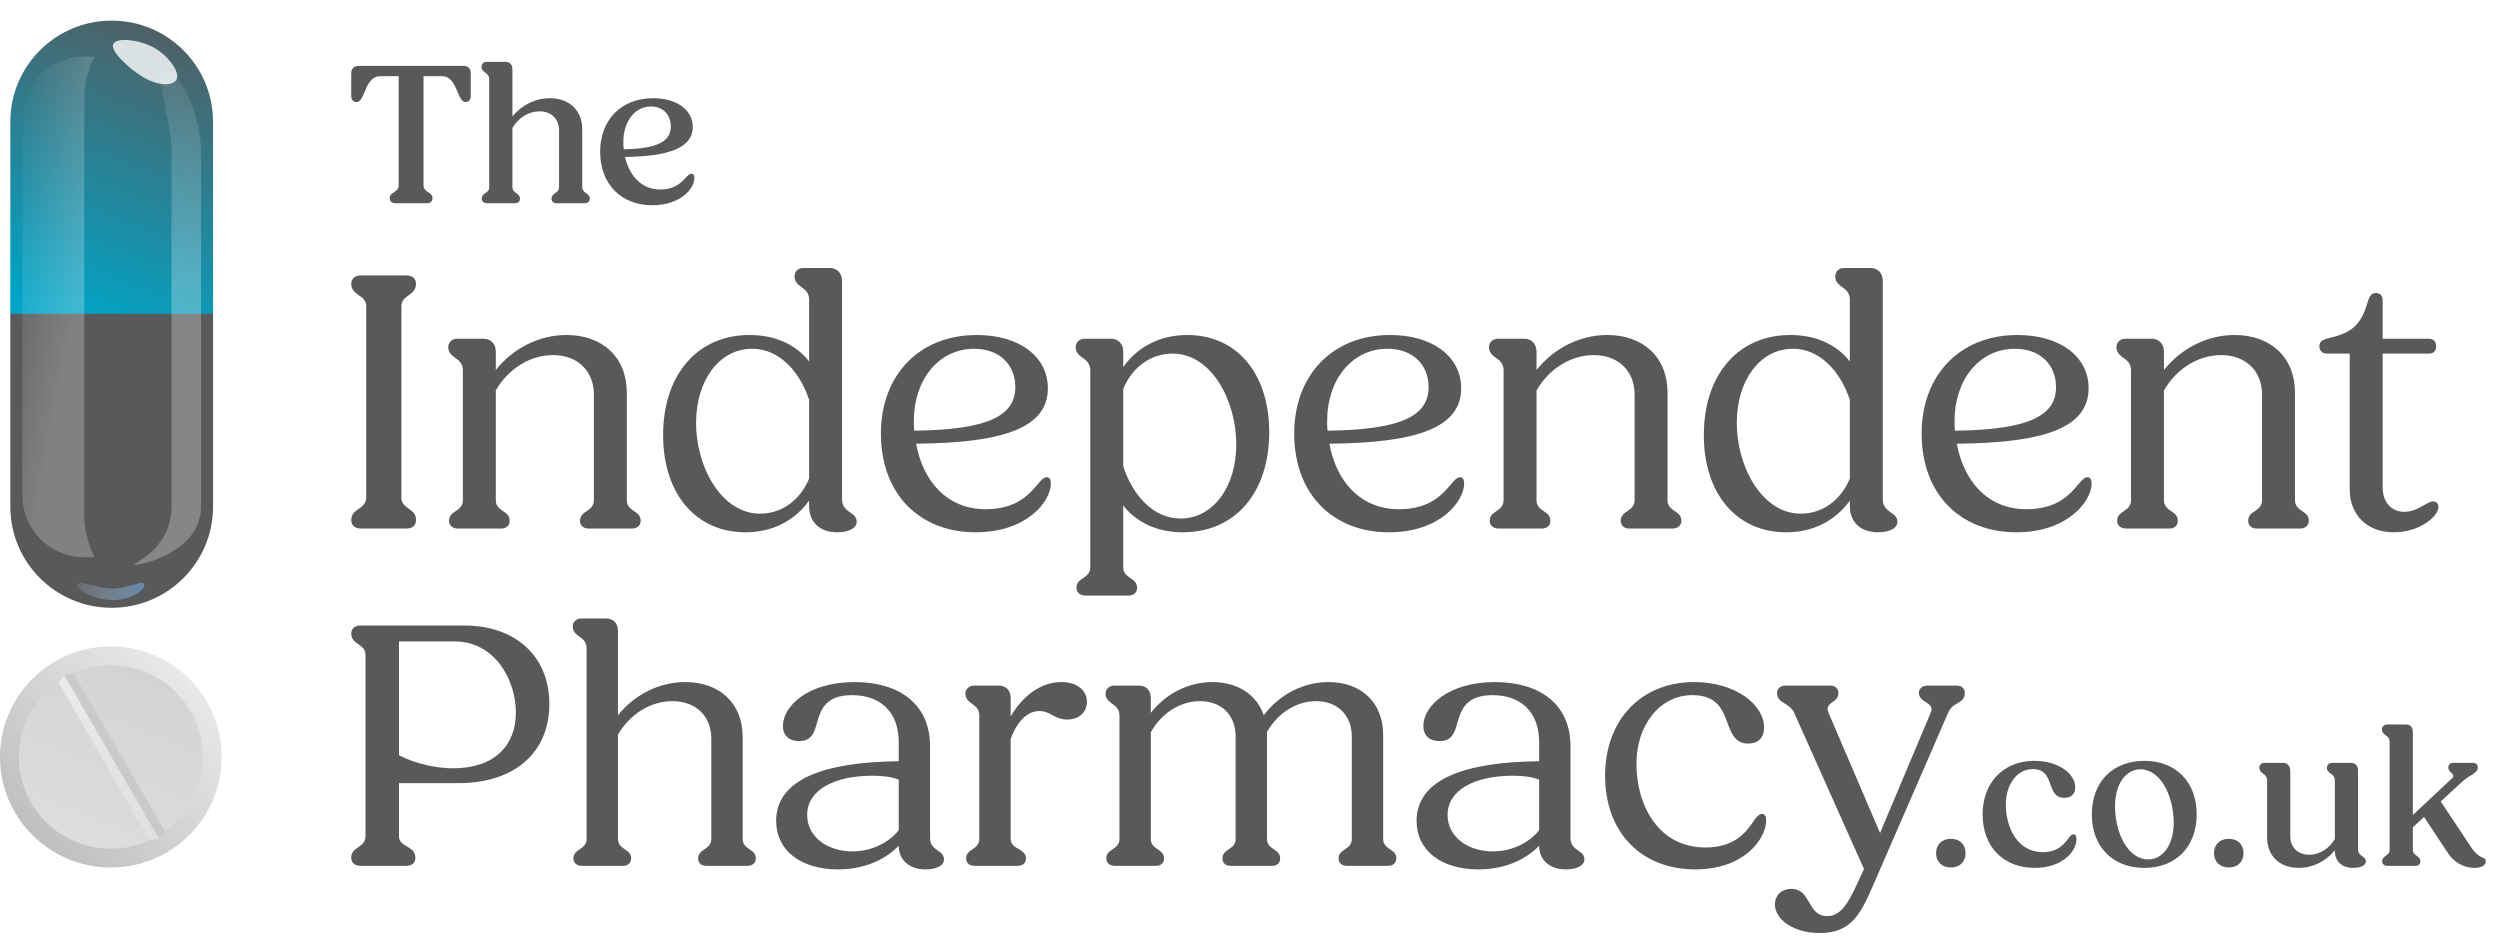
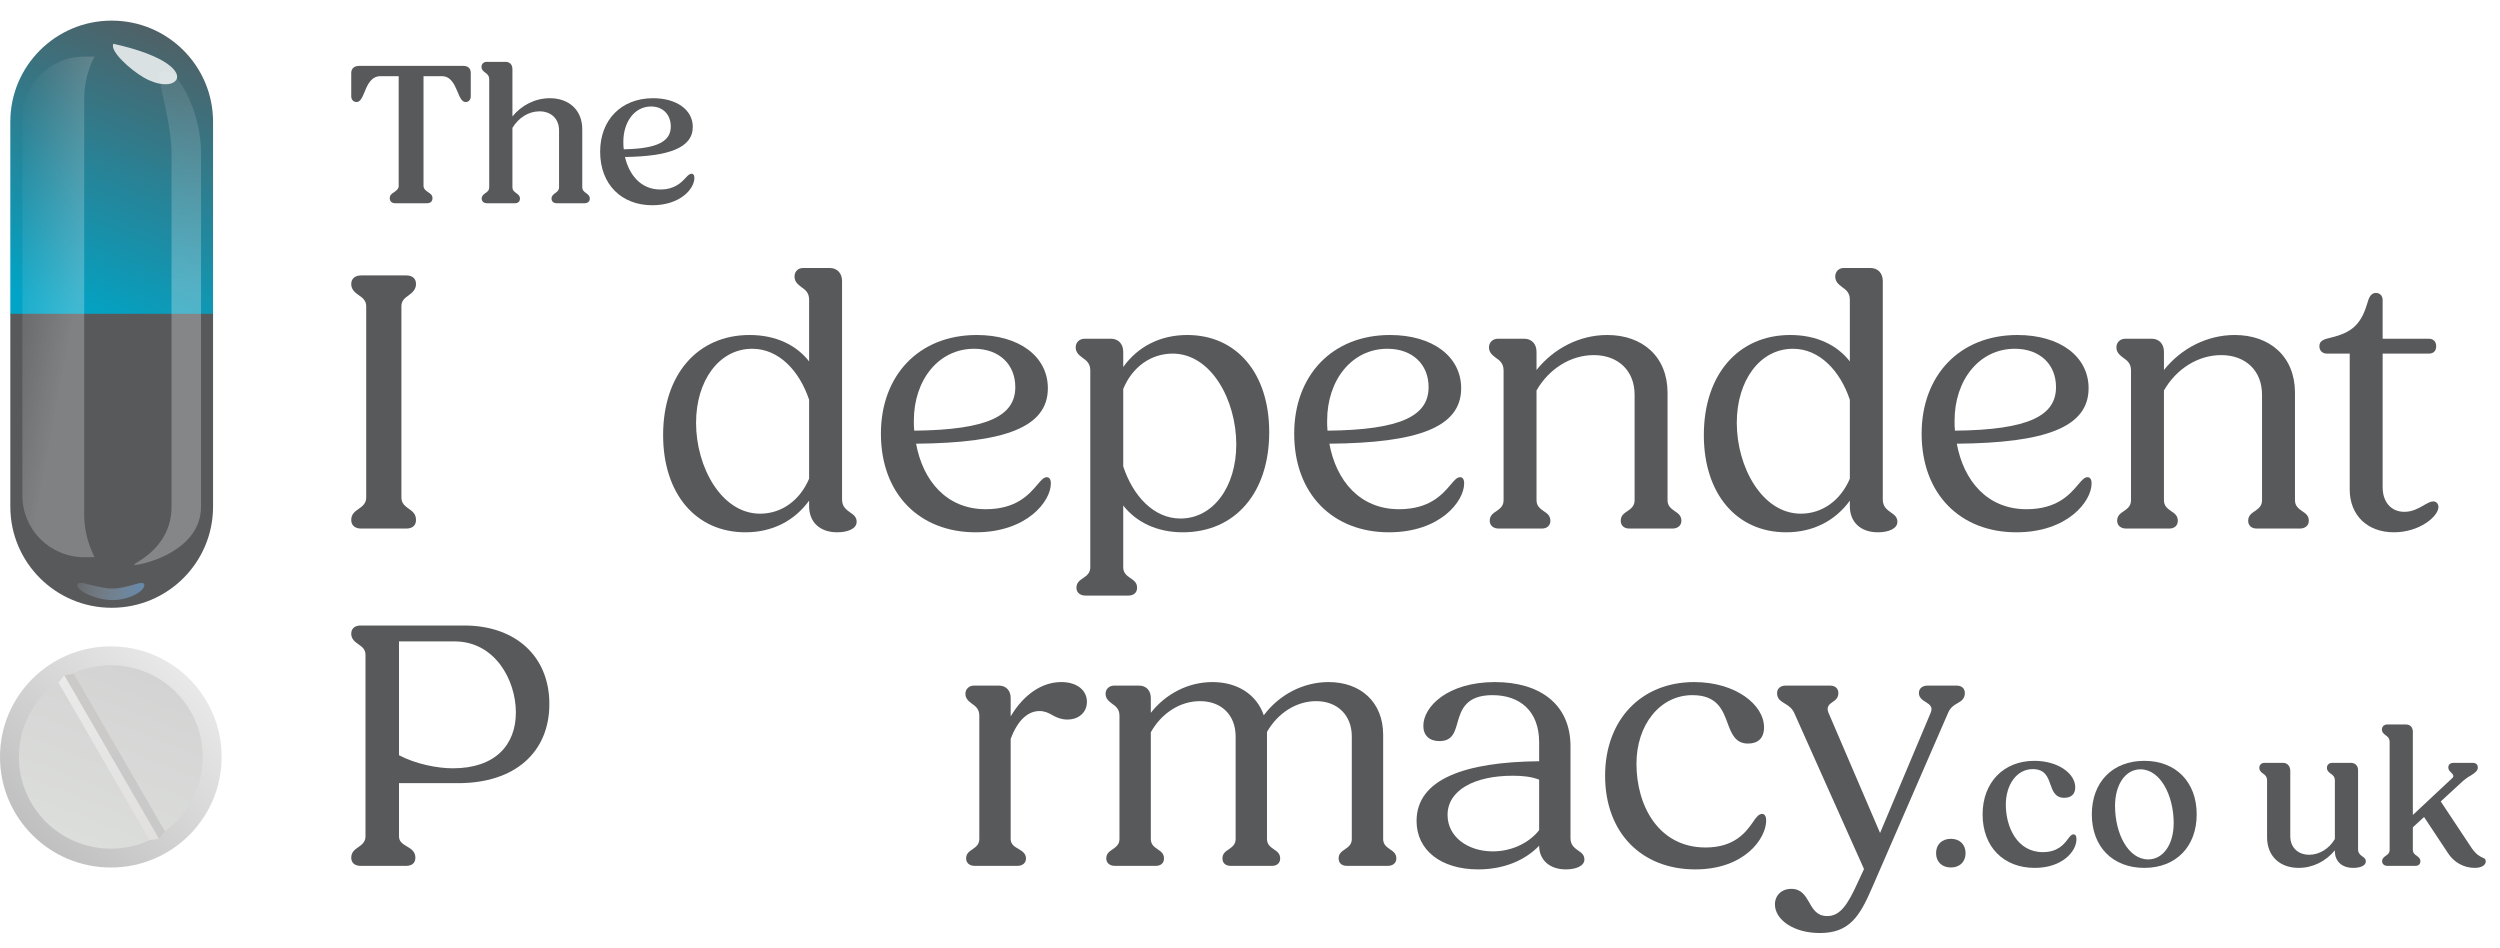
<svg xmlns="http://www.w3.org/2000/svg" width="174" height="66" viewBox="0 0 174 66" fill="none">
  <path d="M27.508 14.145C27.281 14.145 27.125 14.018 27.125 13.793C27.125 13.569 27.281 13.47 27.437 13.372C27.593 13.259 27.748 13.147 27.748 12.936V5.302H26.487C25.849 5.302 25.58 5.879 25.382 6.385C25.212 6.779 25.084 7.102 24.815 7.102C24.602 7.102 24.446 6.933 24.446 6.708V5.078C24.446 4.768 24.659 4.586 24.985 4.586H32.255C32.581 4.586 32.766 4.768 32.766 5.078V6.708C32.766 6.933 32.624 7.102 32.411 7.102C32.142 7.102 32 6.764 31.844 6.385C31.632 5.879 31.377 5.302 30.753 5.302H29.477V12.936C29.477 13.147 29.633 13.259 29.789 13.372C29.945 13.47 30.101 13.569 30.101 13.793C30.101 14.018 29.959 14.145 29.718 14.145H27.508Z" fill="#58595B" />
  <path d="M33.893 14.145C33.681 14.145 33.525 14.018 33.525 13.822C33.525 13.625 33.652 13.54 33.78 13.442C33.936 13.344 34.049 13.245 34.049 13.02V5.527C34.049 5.26 33.907 5.148 33.766 5.049C33.638 4.951 33.511 4.853 33.511 4.642C33.511 4.459 33.666 4.304 33.865 4.304H35.183C35.481 4.304 35.665 4.501 35.665 4.81V8.1C36.303 7.327 37.238 6.835 38.273 6.835C39.59 6.835 40.526 7.65 40.526 9V13.02C40.526 13.245 40.653 13.344 40.795 13.442C40.923 13.54 41.05 13.625 41.05 13.822C41.05 14.018 40.908 14.145 40.696 14.145H38.74C38.528 14.145 38.386 14.018 38.386 13.822C38.386 13.625 38.513 13.54 38.641 13.442C38.783 13.344 38.91 13.245 38.91 13.02V9.07C38.91 8.269 38.358 7.749 37.55 7.749C36.784 7.749 36.09 8.198 35.665 8.901V13.02C35.665 13.245 35.792 13.344 35.934 13.442C36.062 13.54 36.189 13.625 36.189 13.822C36.189 14.018 36.062 14.145 35.849 14.145H33.893Z" fill="#58595B" />
  <path d="M45.398 14.285C43.258 14.285 41.77 12.838 41.77 10.56C41.77 8.353 43.229 6.835 45.454 6.835C47.098 6.835 48.218 7.65 48.218 8.831C48.218 10.307 46.517 10.883 43.499 10.926C43.782 12.149 44.59 13.189 45.95 13.189C46.971 13.189 47.424 12.697 47.736 12.36C47.892 12.191 48.005 12.092 48.133 12.092C48.232 12.092 48.331 12.163 48.331 12.374C48.331 13.161 47.325 14.285 45.398 14.285ZM43.385 9.857C43.385 10.04 43.385 10.209 43.414 10.391C45.837 10.349 46.687 9.801 46.687 8.803C46.687 8.002 46.163 7.411 45.313 7.411C44.151 7.411 43.385 8.508 43.385 9.857Z" fill="#58595B" />
  <path d="M25.124 36.788C24.733 36.788 24.446 36.581 24.446 36.193C24.446 35.778 24.707 35.597 24.967 35.415C25.228 35.234 25.488 35.027 25.488 34.638V21.321C25.488 20.906 25.228 20.725 24.967 20.544C24.707 20.362 24.446 20.155 24.446 19.766C24.446 19.378 24.733 19.17 25.124 19.17H28.276C28.693 19.17 28.954 19.378 28.954 19.766C28.954 20.155 28.693 20.362 28.459 20.544C28.198 20.725 27.938 20.906 27.938 21.321V34.638C27.938 35.027 28.198 35.234 28.459 35.415C28.719 35.597 28.954 35.778 28.954 36.193C28.954 36.581 28.693 36.788 28.276 36.788H25.124Z" fill="#58595B" />
-   <path d="M31.876 36.788C31.511 36.788 31.251 36.581 31.251 36.245C31.251 35.882 31.485 35.726 31.72 35.571C31.98 35.389 32.215 35.208 32.215 34.819V25.777C32.215 25.285 31.928 25.078 31.668 24.896C31.433 24.715 31.198 24.534 31.198 24.171C31.198 23.834 31.459 23.575 31.824 23.575H33.648C34.169 23.575 34.508 23.938 34.508 24.482V25.751C35.706 24.248 37.504 23.316 39.432 23.316C41.907 23.316 43.627 24.844 43.627 27.332V34.819C43.627 35.208 43.861 35.389 44.122 35.571C44.356 35.726 44.591 35.882 44.591 36.245C44.591 36.581 44.33 36.788 43.965 36.788H40.969C40.604 36.788 40.37 36.581 40.37 36.245C40.37 35.882 40.604 35.726 40.839 35.571C41.099 35.389 41.334 35.208 41.334 34.819V27.461C41.334 25.803 40.187 24.715 38.494 24.715C36.879 24.715 35.367 25.674 34.508 27.176V34.819C34.508 35.208 34.742 35.389 35.002 35.571C35.237 35.726 35.472 35.882 35.472 36.245C35.472 36.581 35.237 36.788 34.872 36.788H31.876Z" fill="#58595B" />
  <path d="M51.885 37.048C48.42 37.048 46.153 34.353 46.153 30.285C46.153 26.062 48.55 23.316 52.172 23.316C53.996 23.316 55.429 24.015 56.314 25.155V20.854C56.314 20.362 56.028 20.155 55.767 19.974C55.533 19.792 55.298 19.611 55.298 19.248C55.298 18.911 55.533 18.652 55.898 18.652H57.747C58.269 18.652 58.607 19.015 58.607 19.559V34.768C58.607 35.26 58.894 35.467 59.181 35.674C59.415 35.83 59.623 35.985 59.623 36.322C59.623 36.788 59.024 37.048 58.269 37.048C57.044 37.048 56.314 36.322 56.314 35.234V34.845C55.298 36.245 53.761 37.048 51.885 37.048ZM48.446 29.43C48.446 32.514 50.218 35.752 52.901 35.752C54.386 35.752 55.663 34.845 56.314 33.317V27.824C55.637 25.803 54.204 24.274 52.354 24.274C50.061 24.274 48.446 26.477 48.446 29.43Z" fill="#58595B" />
  <path d="M67.903 37.048C64.021 37.048 61.311 34.405 61.311 30.182C61.311 26.14 63.943 23.316 67.981 23.316C70.951 23.316 72.931 24.819 72.931 27.021C72.931 29.741 69.935 30.829 63.76 30.881C64.229 33.446 65.871 35.441 68.606 35.441C70.743 35.441 71.629 34.405 72.202 33.731C72.462 33.42 72.645 33.213 72.853 33.213C73.01 33.213 73.14 33.317 73.14 33.654C73.14 34.871 71.498 37.048 67.903 37.048ZM63.604 29.275C63.604 29.508 63.604 29.741 63.63 29.974C68.815 29.923 70.665 28.912 70.665 26.943C70.665 25.363 69.544 24.274 67.799 24.274C65.323 24.274 63.604 26.451 63.604 29.275Z" fill="#58595B" />
  <path d="M75.545 41.452C75.18 41.452 74.92 41.245 74.92 40.908C74.92 40.545 75.154 40.39 75.389 40.234C75.649 40.053 75.884 39.872 75.884 39.483V25.777C75.884 25.285 75.597 25.078 75.337 24.896C75.102 24.715 74.868 24.534 74.868 24.171C74.868 23.834 75.128 23.575 75.493 23.575H77.317C77.838 23.575 78.177 23.938 78.177 24.482V25.544C79.193 24.119 80.756 23.316 82.632 23.316C86.097 23.316 88.338 26.01 88.338 30.078C88.338 34.301 85.967 37.048 82.319 37.048C80.496 37.048 79.062 36.322 78.177 35.182V39.483C78.177 39.872 78.411 40.053 78.672 40.234C78.906 40.39 79.141 40.545 79.141 40.908C79.141 41.245 78.906 41.452 78.541 41.452H75.545ZM81.616 24.611C80.105 24.611 78.802 25.544 78.177 27.073V32.462C78.854 34.508 80.287 36.089 82.163 36.089C84.43 36.089 86.045 33.887 86.045 30.933C86.045 27.85 84.3 24.611 81.616 24.611Z" fill="#58595B" />
  <path d="M96.668 37.048C92.786 37.048 90.076 34.405 90.076 30.182C90.076 26.14 92.708 23.316 96.746 23.316C99.716 23.316 101.697 24.819 101.697 27.021C101.697 29.741 98.7 30.829 92.525 30.881C92.994 33.446 94.636 35.441 97.371 35.441C99.508 35.441 100.394 34.405 100.967 33.731C101.228 33.42 101.41 33.213 101.618 33.213C101.775 33.213 101.905 33.317 101.905 33.654C101.905 34.871 100.264 37.048 96.668 37.048ZM92.369 29.275C92.369 29.508 92.369 29.741 92.395 29.974C97.58 29.923 99.43 28.912 99.43 26.943C99.43 25.363 98.309 24.274 96.564 24.274C94.089 24.274 92.369 26.451 92.369 29.275Z" fill="#58595B" />
  <path d="M104.31 36.788C103.946 36.788 103.685 36.581 103.685 36.245C103.685 35.882 103.92 35.726 104.154 35.571C104.415 35.389 104.649 35.208 104.649 34.819V25.777C104.649 25.285 104.363 25.078 104.102 24.896C103.867 24.715 103.633 24.534 103.633 24.171C103.633 23.834 103.893 23.575 104.258 23.575H106.082C106.603 23.575 106.942 23.938 106.942 24.482V25.751C108.141 24.248 109.938 23.316 111.866 23.316C114.342 23.316 116.061 24.844 116.061 27.332V34.819C116.061 35.208 116.296 35.389 116.556 35.571C116.791 35.726 117.025 35.882 117.025 36.245C117.025 36.581 116.765 36.788 116.4 36.788H113.404C113.039 36.788 112.804 36.581 112.804 36.245C112.804 35.882 113.039 35.726 113.273 35.571C113.534 35.389 113.768 35.208 113.768 34.819V27.461C113.768 25.803 112.622 24.715 110.928 24.715C109.313 24.715 107.802 25.674 106.942 27.176V34.819C106.942 35.208 107.176 35.389 107.437 35.571C107.671 35.726 107.906 35.882 107.906 36.245C107.906 36.581 107.671 36.788 107.307 36.788H104.31Z" fill="#58595B" />
  <path d="M124.319 37.048C120.854 37.048 118.587 34.353 118.587 30.285C118.587 26.062 120.984 23.316 124.606 23.316C126.43 23.316 127.863 24.015 128.749 25.155V20.854C128.749 20.362 128.462 20.155 128.202 19.974C127.967 19.792 127.733 19.611 127.733 19.248C127.733 18.911 127.967 18.652 128.332 18.652H130.182C130.703 18.652 131.042 19.015 131.042 19.559V34.768C131.042 35.26 131.328 35.467 131.615 35.674C131.849 35.83 132.058 35.985 132.058 36.322C132.058 36.788 131.459 37.048 130.703 37.048C129.478 37.048 128.749 36.322 128.749 35.234V34.845C127.733 36.245 126.195 37.048 124.319 37.048ZM120.88 29.43C120.88 32.514 122.652 35.752 125.336 35.752C126.821 35.752 128.097 34.845 128.749 33.317V27.824C128.071 25.803 126.638 24.274 124.788 24.274C122.496 24.274 120.88 26.477 120.88 29.43Z" fill="#58595B" />
  <path d="M140.337 37.048C136.455 37.048 133.745 34.405 133.745 30.182C133.745 26.14 136.377 23.316 140.415 23.316C143.386 23.316 145.366 24.819 145.366 27.021C145.366 29.741 142.369 30.829 136.194 30.881C136.664 33.446 138.305 35.441 141.041 35.441C143.177 35.441 144.063 34.405 144.636 33.731C144.897 33.42 145.079 33.213 145.287 33.213C145.444 33.213 145.575 33.317 145.575 33.654C145.575 34.871 143.933 37.048 140.337 37.048ZM136.038 29.275C136.038 29.508 136.038 29.741 136.064 29.974C141.249 29.923 143.099 28.912 143.099 26.943C143.099 25.363 141.979 24.274 140.233 24.274C137.758 24.274 136.038 26.451 136.038 29.275Z" fill="#58595B" />
  <path d="M147.979 36.788C147.615 36.788 147.354 36.581 147.354 36.245C147.354 35.882 147.589 35.726 147.824 35.571C148.084 35.389 148.318 35.208 148.318 34.819V25.777C148.318 25.285 148.032 25.078 147.771 24.896C147.536 24.715 147.302 24.534 147.302 24.171C147.302 23.834 147.562 23.575 147.927 23.575H149.751C150.273 23.575 150.611 23.938 150.611 24.482V25.751C151.81 24.248 153.607 23.316 155.536 23.316C158.011 23.316 159.731 24.844 159.731 27.332V34.819C159.731 35.208 159.965 35.389 160.225 35.571C160.46 35.726 160.694 35.882 160.694 36.245C160.694 36.581 160.434 36.788 160.068 36.788H157.073C156.708 36.788 156.473 36.581 156.473 36.245C156.473 35.882 156.708 35.726 156.942 35.571C157.203 35.389 157.437 35.208 157.437 34.819V27.461C157.437 25.803 156.291 24.715 154.597 24.715C152.982 24.715 151.471 25.674 150.611 27.176V34.819C150.611 35.208 150.845 35.389 151.107 35.571C151.341 35.726 151.576 35.882 151.576 36.245C151.576 36.581 151.341 36.788 150.976 36.788H147.979Z" fill="#58595B" />
  <path d="M166.614 37.048C164.764 37.048 163.54 35.856 163.54 34.068V24.611H161.95C161.637 24.611 161.429 24.404 161.429 24.093C161.429 23.704 161.768 23.601 162.237 23.497C163.618 23.16 164.295 22.642 164.738 21.191C164.869 20.725 164.998 20.388 165.363 20.388C165.65 20.388 165.832 20.595 165.832 20.88V23.575H169.038C169.375 23.575 169.558 23.782 169.558 24.093C169.558 24.43 169.375 24.611 169.038 24.611H165.832V33.913C165.832 34.949 166.432 35.623 167.344 35.623C167.89 35.623 168.307 35.389 168.672 35.182C168.933 35.027 169.167 34.897 169.35 34.897C169.558 34.897 169.715 35.053 169.715 35.286C169.715 35.934 168.412 37.048 166.614 37.048Z" fill="#58595B" />
  <path d="M25.091 60.264C24.719 60.264 24.446 60.068 24.446 59.699C24.446 59.305 24.694 59.133 24.942 58.961C25.19 58.788 25.438 58.592 25.438 58.222V45.577C25.438 45.184 25.19 45.012 24.942 44.839C24.694 44.667 24.446 44.47 24.446 44.101C24.446 43.732 24.719 43.535 25.091 43.535H32.308C35.88 43.535 38.236 45.676 38.236 48.997C38.236 52.367 35.83 54.508 31.887 54.508H27.77V58.222C27.77 58.592 28.067 58.764 28.365 58.936C28.663 59.108 28.911 59.305 28.911 59.699C28.911 60.068 28.663 60.264 28.266 60.264H25.091ZM31.639 44.642H27.77V52.564C28.935 53.179 30.448 53.474 31.515 53.474C34.491 53.474 35.905 51.826 35.905 49.587C35.905 47.324 34.441 44.642 31.639 44.642Z" fill="#58595B" />
-   <path d="M40.504 60.264C40.157 60.264 39.909 60.068 39.909 59.748C39.909 59.403 40.132 59.256 40.356 59.108C40.604 58.936 40.827 58.764 40.827 58.395V45.135C40.827 44.667 40.554 44.47 40.306 44.298C40.083 44.126 39.86 43.954 39.86 43.609C39.86 43.289 40.108 43.044 40.455 43.044H42.191C42.687 43.044 43.01 43.388 43.01 43.904V49.784C44.15 48.357 45.862 47.472 47.697 47.472C50.053 47.472 51.69 48.923 51.69 51.285V58.395C51.69 58.764 51.913 58.936 52.161 59.108C52.385 59.256 52.608 59.403 52.608 59.748C52.608 60.068 52.36 60.264 52.012 60.264H49.16C48.813 60.264 48.59 60.068 48.59 59.748C48.59 59.403 48.813 59.256 49.036 59.108C49.284 58.936 49.507 58.764 49.507 58.395V51.408C49.507 49.833 48.416 48.8 46.804 48.8C45.266 48.8 43.828 49.711 43.01 51.137V58.395C43.01 58.764 43.233 58.936 43.481 59.108C43.704 59.256 43.927 59.403 43.927 59.748C43.927 60.068 43.704 60.264 43.357 60.264H40.504Z" fill="#58595B" />
-   <path d="M58.311 60.51C55.731 60.51 54.02 59.182 54.02 57.14C54.02 54.212 57.418 53.032 62.552 52.982V51.654C62.552 49.514 61.237 48.382 59.303 48.382C57.468 48.382 57.12 49.391 56.872 50.276C56.674 50.99 56.5 51.58 55.608 51.58C54.913 51.58 54.492 51.186 54.492 50.522C54.492 49.169 56.203 47.472 59.477 47.472C62.552 47.472 64.734 48.972 64.734 51.949V58.345C64.734 58.813 65.007 59.01 65.28 59.207C65.503 59.354 65.702 59.502 65.702 59.822C65.702 60.264 65.131 60.51 64.412 60.51C63.246 60.51 62.552 59.822 62.552 58.862C61.56 59.895 60.072 60.51 58.311 60.51ZM56.178 56.722C56.178 58.247 57.592 59.256 59.328 59.256C60.617 59.256 61.833 58.69 62.552 57.78V54.262C62.031 54.065 61.461 53.991 60.717 53.991C58.038 53.991 56.178 55 56.178 56.722Z" fill="#58595B" />
  <path d="M67.837 60.264C67.49 60.264 67.242 60.068 67.242 59.748C67.242 59.403 67.465 59.256 67.689 59.108C67.937 58.936 68.16 58.764 68.16 58.395V49.809C68.16 49.342 67.887 49.145 67.639 48.972C67.416 48.8 67.193 48.628 67.193 48.284C67.193 47.964 67.441 47.718 67.788 47.718H69.524C70.02 47.718 70.343 48.062 70.343 48.579V49.858C71.235 48.357 72.5 47.472 73.864 47.472C74.956 47.472 75.65 48.038 75.65 48.849C75.65 49.563 75.104 50.08 74.286 50.08C73.889 50.08 73.567 49.956 73.269 49.784C72.971 49.612 72.698 49.489 72.351 49.489C71.607 49.489 70.863 50.03 70.343 51.432V58.395C70.343 58.764 70.615 58.936 70.888 59.084C71.136 59.231 71.409 59.403 71.409 59.748C71.409 60.068 71.161 60.264 70.814 60.264H67.837Z" fill="#58595B" />
  <path d="M77.592 60.264C77.245 60.264 76.997 60.068 76.997 59.748C76.997 59.403 77.22 59.256 77.444 59.108C77.692 58.936 77.915 58.764 77.915 58.395V49.809C77.915 49.342 77.642 49.145 77.394 48.972C77.171 48.8 76.948 48.628 76.948 48.284C76.948 47.964 77.196 47.718 77.543 47.718H79.279C79.775 47.718 80.097 48.062 80.097 48.579V49.612C81.139 48.284 82.701 47.472 84.388 47.472C86.124 47.472 87.463 48.333 87.959 49.784C89.026 48.357 90.688 47.472 92.473 47.472C94.705 47.472 96.268 48.874 96.268 51.137V58.395C96.268 58.764 96.491 58.936 96.739 59.108C96.962 59.256 97.186 59.403 97.186 59.748C97.186 60.068 96.938 60.264 96.59 60.264H93.738C93.391 60.264 93.168 60.068 93.168 59.748C93.168 59.403 93.391 59.256 93.614 59.108C93.862 58.936 94.085 58.764 94.085 58.395V51.26C94.085 49.76 93.069 48.8 91.605 48.8C90.216 48.8 88.927 49.637 88.183 50.941C88.183 50.99 88.183 51.063 88.183 51.137V58.395C88.183 58.764 88.406 58.936 88.654 59.108C88.877 59.256 89.1 59.403 89.1 59.748C89.1 60.068 88.877 60.264 88.53 60.264H85.653C85.306 60.264 85.082 60.068 85.082 59.748C85.082 59.403 85.306 59.256 85.529 59.108C85.777 58.936 86 58.764 86 58.395V51.26C86 49.76 85.008 48.8 83.52 48.8C82.131 48.8 80.841 49.637 80.097 50.965V58.395C80.097 58.764 80.32 58.936 80.569 59.108C80.792 59.256 81.015 59.403 81.015 59.748C81.015 60.068 80.792 60.264 80.445 60.264H77.592Z" fill="#58595B" />
  <path d="M102.883 60.51C100.304 60.51 98.593 59.182 98.593 57.14C98.593 54.212 101.99 53.032 107.124 52.982V51.654C107.124 49.514 105.81 48.382 103.875 48.382C102.04 48.382 101.693 49.391 101.445 50.276C101.246 50.99 101.073 51.58 100.18 51.58C99.485 51.58 99.064 51.186 99.064 50.522C99.064 49.169 100.775 47.472 104.049 47.472C107.124 47.472 109.307 48.972 109.307 51.949V58.345C109.307 58.813 109.58 59.01 109.852 59.207C110.076 59.354 110.274 59.502 110.274 59.822C110.274 60.264 109.704 60.51 108.984 60.51C107.819 60.51 107.124 59.822 107.124 58.862C106.132 59.895 104.644 60.51 102.883 60.51ZM100.75 56.722C100.75 58.247 102.164 59.256 103.9 59.256C105.19 59.256 106.405 58.69 107.124 57.78V54.262C106.603 54.065 106.033 53.991 105.289 53.991C102.61 53.991 100.75 55 100.75 56.722Z" fill="#58595B" />
  <path d="M117.99 60.51C114.27 60.51 111.715 57.976 111.715 53.991C111.715 50.104 114.22 47.472 117.915 47.472C120.792 47.472 122.777 49.046 122.777 50.621C122.777 51.383 122.355 51.752 121.661 51.752C120.792 51.752 120.52 51.088 120.247 50.35C119.9 49.391 119.503 48.382 117.791 48.382C115.534 48.382 113.898 50.449 113.898 53.155C113.898 56.082 115.435 58.985 118.709 58.985C120.718 58.985 121.512 57.927 122.008 57.214C122.231 56.87 122.429 56.648 122.628 56.648C122.801 56.648 122.925 56.771 122.925 57.115C122.925 58.345 121.437 60.51 117.99 60.51Z" fill="#58595B" />
  <path d="M126.66 64.939C124.825 64.939 123.535 64.004 123.535 62.946C123.535 62.331 123.982 61.864 124.676 61.864C125.37 61.864 125.643 62.331 125.916 62.798C126.189 63.29 126.462 63.758 127.181 63.758C128.074 63.758 128.595 62.971 129.289 61.445L129.735 60.486L124.874 49.612C124.726 49.292 124.478 49.12 124.23 48.972C123.907 48.776 123.684 48.628 123.684 48.234C123.684 47.915 123.932 47.718 124.279 47.718H127.379C127.727 47.718 127.95 47.915 127.95 48.234C127.95 48.579 127.751 48.726 127.528 48.874C127.305 49.022 127.106 49.218 127.255 49.587L130.852 57.976L134.373 49.612C134.547 49.218 134.324 49.046 134.051 48.874C133.803 48.726 133.555 48.554 133.555 48.234C133.555 47.915 133.803 47.718 134.15 47.718H136.184C136.531 47.718 136.754 47.915 136.754 48.234C136.754 48.628 136.506 48.8 136.234 48.948C135.961 49.095 135.737 49.268 135.589 49.612L130.306 61.765C129.438 63.782 128.719 64.939 126.66 64.939Z" fill="#58595B" />
  <path d="M135.784 60.377C135.16 60.377 134.75 59.983 134.75 59.379C134.75 58.774 135.16 58.381 135.784 58.381C136.393 58.381 136.804 58.774 136.804 59.379C136.804 59.983 136.393 60.377 135.784 60.377Z" fill="#58595B" />
  <path d="M141.617 60.405C139.463 60.405 137.989 58.957 137.989 56.68C137.989 54.459 139.449 52.954 141.589 52.954C143.247 52.954 144.437 53.84 144.437 54.796C144.437 55.288 144.14 55.527 143.672 55.527C143.049 55.527 142.879 55.077 142.709 54.599C142.524 54.065 142.326 53.531 141.476 53.531C140.356 53.531 139.605 54.627 139.605 56.005C139.605 57.551 140.384 59.309 142.184 59.309C143.205 59.309 143.644 58.774 143.927 58.395C144.069 58.198 144.183 58.071 144.311 58.071C144.437 58.071 144.522 58.156 144.522 58.409C144.522 59.252 143.545 60.405 141.617 60.405Z" fill="#58595B" />
  <path d="M149.247 60.405C147.036 60.405 145.591 58.929 145.591 56.68C145.591 54.43 147.036 52.954 149.247 52.954C151.443 52.954 152.89 54.43 152.89 56.68C152.89 58.929 151.443 60.405 149.247 60.405ZM149.516 59.815C150.537 59.815 151.288 58.802 151.288 57.284C151.288 55.358 150.353 53.545 148.979 53.545C147.914 53.545 147.207 54.627 147.207 56.089C147.207 58.029 148.127 59.815 149.516 59.815Z" fill="#58595B" />
-   <path d="M155.129 60.377C154.505 60.377 154.095 59.983 154.095 59.379C154.095 58.774 154.505 58.381 155.129 58.381C155.739 58.381 156.15 58.774 156.15 59.379C156.15 59.983 155.739 60.377 155.129 60.377Z" fill="#58595B" />
  <path d="M159.984 60.405C158.694 60.405 157.788 59.604 157.788 58.268V54.318C157.788 54.051 157.645 53.938 157.505 53.84C157.377 53.742 157.249 53.643 157.249 53.432C157.249 53.249 157.391 53.095 157.604 53.095H158.907C159.204 53.095 159.403 53.334 159.403 53.643V58.198C159.403 58.985 159.942 59.491 160.721 59.491C161.43 59.491 162.11 59.069 162.507 58.395V54.318C162.507 54.051 162.351 53.938 162.21 53.84C162.082 53.742 161.954 53.643 161.954 53.432C161.954 53.249 162.096 53.095 162.309 53.095H163.612C163.924 53.095 164.122 53.292 164.122 53.601V59.126C164.122 59.379 164.279 59.505 164.42 59.604C164.562 59.702 164.662 59.786 164.662 59.955C164.662 60.25 164.279 60.405 163.783 60.405C162.989 60.405 162.507 59.941 162.507 59.238V59.182C161.883 59.941 160.976 60.405 159.984 60.405Z" fill="#58595B" />
  <path d="M166.163 60.264C165.95 60.264 165.795 60.138 165.795 59.941C165.795 59.744 165.921 59.66 166.049 59.562C166.204 59.463 166.318 59.365 166.318 59.14V51.647C166.318 51.38 166.177 51.267 166.035 51.169C165.908 51.071 165.78 50.972 165.78 50.761C165.78 50.578 165.936 50.424 166.134 50.424H167.453C167.75 50.424 167.934 50.621 167.934 50.93V56.722L170.67 54.163C170.825 54.023 170.74 53.91 170.613 53.784C170.514 53.685 170.401 53.587 170.401 53.418C170.401 53.221 170.542 53.095 170.754 53.095H172.115C172.328 53.095 172.456 53.221 172.456 53.418C172.456 53.643 172.257 53.798 171.959 53.98C171.732 54.107 171.519 54.262 171.265 54.501L169.876 55.78L172.03 59.027C172.342 59.477 172.596 59.604 172.781 59.688C172.937 59.744 173.008 59.8 173.008 59.955C173.008 60.208 172.724 60.405 172.243 60.405C171.505 60.405 170.783 60.039 170.343 59.322L168.714 56.862L167.934 57.579V59.14C167.934 59.365 168.062 59.463 168.203 59.562C168.331 59.66 168.459 59.744 168.459 59.941C168.459 60.138 168.331 60.264 168.118 60.264H166.163Z" fill="#58595B" />
  <path d="M7.714 60.379C11.974 60.379 15.427 56.934 15.427 52.683C15.427 48.433 11.974 44.987 7.714 44.987C3.453 44.987 0 48.433 0 52.683C0 56.934 3.453 60.379 7.714 60.379Z" fill="url(#paint0_linear_14_29)" />
  <path d="M1.315 52.683C1.315 49.157 4.18 46.299 7.713 46.299C11.247 46.299 14.111 49.157 14.111 52.683C14.111 56.209 11.247 59.067 7.713 59.067C4.18 59.067 1.315 56.209 1.315 52.683Z" fill="url(#paint1_linear_14_29)" />
  <path d="M4.07 47.511L4.48 46.991L11.067 58.375L10.411 58.469L4.07 47.511Z" fill="url(#paint2_linear_14_29)" />
  <path d="M5.136 46.897L4.48 46.991L11.067 58.375L11.477 57.855L5.136 46.897Z" fill="url(#paint3_linear_14_29)" />
  <path d="M0.718 8.475C0.718 4.587 3.877 1.435 7.773 1.435C11.67 1.435 14.829 4.587 14.829 8.475V21.898H0.718V8.475Z" fill="url(#paint4_linear_14_29)" />
  <path d="M14.829 35.262C14.829 39.15 11.67 42.302 7.773 42.302C3.877 42.302 0.718 39.15 0.718 35.262L0.718 21.839H14.829V35.262Z" fill="#58595B" />
  <g filter="url(#filter0_f_14_29)">
    <path d="M11.72 4.955C11.489 4.955 10.97 4.721 11.122 5.611C11.3 6.655 11.938 8.953 11.938 10.652V35.254C11.938 38.403 8.887 39.319 9.388 39.319C9.889 39.319 13.992 38.403 13.992 35.254V10.652C13.992 7.504 12.221 4.955 11.72 4.955Z" fill="url(#paint5_linear_14_29)" fill-opacity="0.27" />
  </g>
  <g filter="url(#filter1_f_14_29)">
-     <path d="M12.281 5.535C12 6.02 10.984 5.96 10.012 5.4C9.04 4.839 7.612 3.531 7.893 3.046C8.174 2.56 9.791 2.784 10.763 3.344C11.735 3.904 12.562 5.05 12.281 5.535Z" fill="white" fill-opacity="0.8" />
+     <path d="M12.281 5.535C12 6.02 10.984 5.96 10.012 5.4C9.04 4.839 7.612 3.531 7.893 3.046C11.735 3.904 12.562 5.05 12.281 5.535Z" fill="white" fill-opacity="0.8" />
  </g>
  <g filter="url(#filter2_f_14_29)">
    <path d="M10.046 40.721C10.046 41.165 8.956 41.765 7.833 41.765C6.71 41.765 5.382 41.165 5.382 40.721C5.382 40.278 6.71 40.962 7.833 40.962C8.956 40.962 10.046 40.278 10.046 40.721Z" fill="url(#paint6_linear_14_29)" fill-opacity="0.5" />
  </g>
  <g filter="url(#filter3_f_14_29)">
    <path d="M1.555 8.236C1.555 5.864 3.482 3.941 5.86 3.941H6.577C6.106 4.842 5.86 5.844 5.86 6.86V35.804C5.86 36.706 6.05 37.597 6.417 38.421L6.577 38.782H5.86C3.482 38.782 1.555 36.859 1.555 34.487V8.236Z" fill="url(#paint7_linear_14_29)" fill-opacity="0.24" />
  </g>
  <defs>
    <filter id="filter0_f_14_29" x="8.332" y="3.927" width="6.66" height="36.392" filterUnits="userSpaceOnUse" color-interpolation-filters="sRGB">
      <feFlood flood-opacity="0" result="BackgroundImageFix" />
      <feBlend mode="normal" in="SourceGraphic" in2="BackgroundImageFix" result="shape" />
      <feGaussianBlur stdDeviation="0.5" result="effect1_foregroundBlur_14_29" />
    </filter>
    <filter id="filter1_f_14_29" x="6.857" y="1.779" width="6.48" height="5.084" filterUnits="userSpaceOnUse" color-interpolation-filters="sRGB">
      <feFlood flood-opacity="0" result="BackgroundImageFix" />
      <feBlend mode="normal" in="SourceGraphic" in2="BackgroundImageFix" result="shape" />
      <feGaussianBlur stdDeviation="0.5" result="effect1_foregroundBlur_14_29" />
    </filter>
    <filter id="filter2_f_14_29" x="4.382" y="39.572" width="6.664" height="3.193" filterUnits="userSpaceOnUse" color-interpolation-filters="sRGB">
      <feFlood flood-opacity="0" result="BackgroundImageFix" />
      <feBlend mode="normal" in="SourceGraphic" in2="BackgroundImageFix" result="shape" />
      <feGaussianBlur stdDeviation="0.5" result="effect1_foregroundBlur_14_29" />
    </filter>
    <filter id="filter3_f_14_29" x="0.555" y="2.941" width="7.023" height="36.842" filterUnits="userSpaceOnUse" color-interpolation-filters="sRGB">
      <feFlood flood-opacity="0" result="BackgroundImageFix" />
      <feBlend mode="normal" in="SourceGraphic" in2="BackgroundImageFix" result="shape" />
      <feGaussianBlur stdDeviation="0.5" result="effect1_foregroundBlur_14_29" />
    </filter>
    <linearGradient id="paint0_linear_14_29" x1="15.427" y1="44.987" x2="0.035" y2="60.414" gradientUnits="userSpaceOnUse">
      <stop stop-color="#F2F1F2" />
      <stop offset="1" stop-color="#B6B7B6" />
    </linearGradient>
    <linearGradient id="paint1_linear_14_29" x1="9.268" y1="46.478" x2="4.622" y2="58.239" gradientUnits="userSpaceOnUse">
      <stop stop-color="#D3D3D3" />
      <stop offset="1" stop-color="#DCDEDB" />
    </linearGradient>
    <linearGradient id="paint2_linear_14_29" x1="4.213" y1="47.145" x2="10.778" y2="58.541" gradientUnits="userSpaceOnUse">
      <stop stop-color="#EAEAEA" />
      <stop offset="1" stop-color="#E1E0DF" />
    </linearGradient>
    <linearGradient id="paint3_linear_14_29" x1="4.746" y1="46.837" x2="11.312" y2="58.234" gradientUnits="userSpaceOnUse">
      <stop stop-color="#CBCAC9" />
      <stop offset="1" stop-color="#CAC9C9" />
    </linearGradient>
    <linearGradient id="paint4_linear_14_29" x1="13.334" y1="0.54" x2="4.578" y2="21.853" gradientUnits="userSpaceOnUse">
      <stop stop-color="#58595B" />
      <stop offset="1" stop-color="#01A4C6" />
    </linearGradient>
    <linearGradient id="paint5_linear_14_29" x1="12.079" y1="39.319" x2="10.71" y2="-1.787" gradientUnits="userSpaceOnUse">
      <stop offset="0.475" stop-color="white" />
      <stop offset="1" stop-color="white" stop-opacity="0" />
    </linearGradient>
    <linearGradient id="paint6_linear_14_29" x1="9.866" y1="41.123" x2="4.112" y2="40.12" gradientUnits="userSpaceOnUse">
      <stop stop-color="#75B9F6" />
      <stop offset="1" stop-color="white" stop-opacity="0" />
    </linearGradient>
    <linearGradient id="paint7_linear_14_29" x1="5.094" y1="22.438" x2="-1.341" y2="21.23" gradientUnits="userSpaceOnUse">
      <stop stop-color="white" />
      <stop offset="1" stop-color="white" stop-opacity="0" />
    </linearGradient>
  </defs>
</svg>